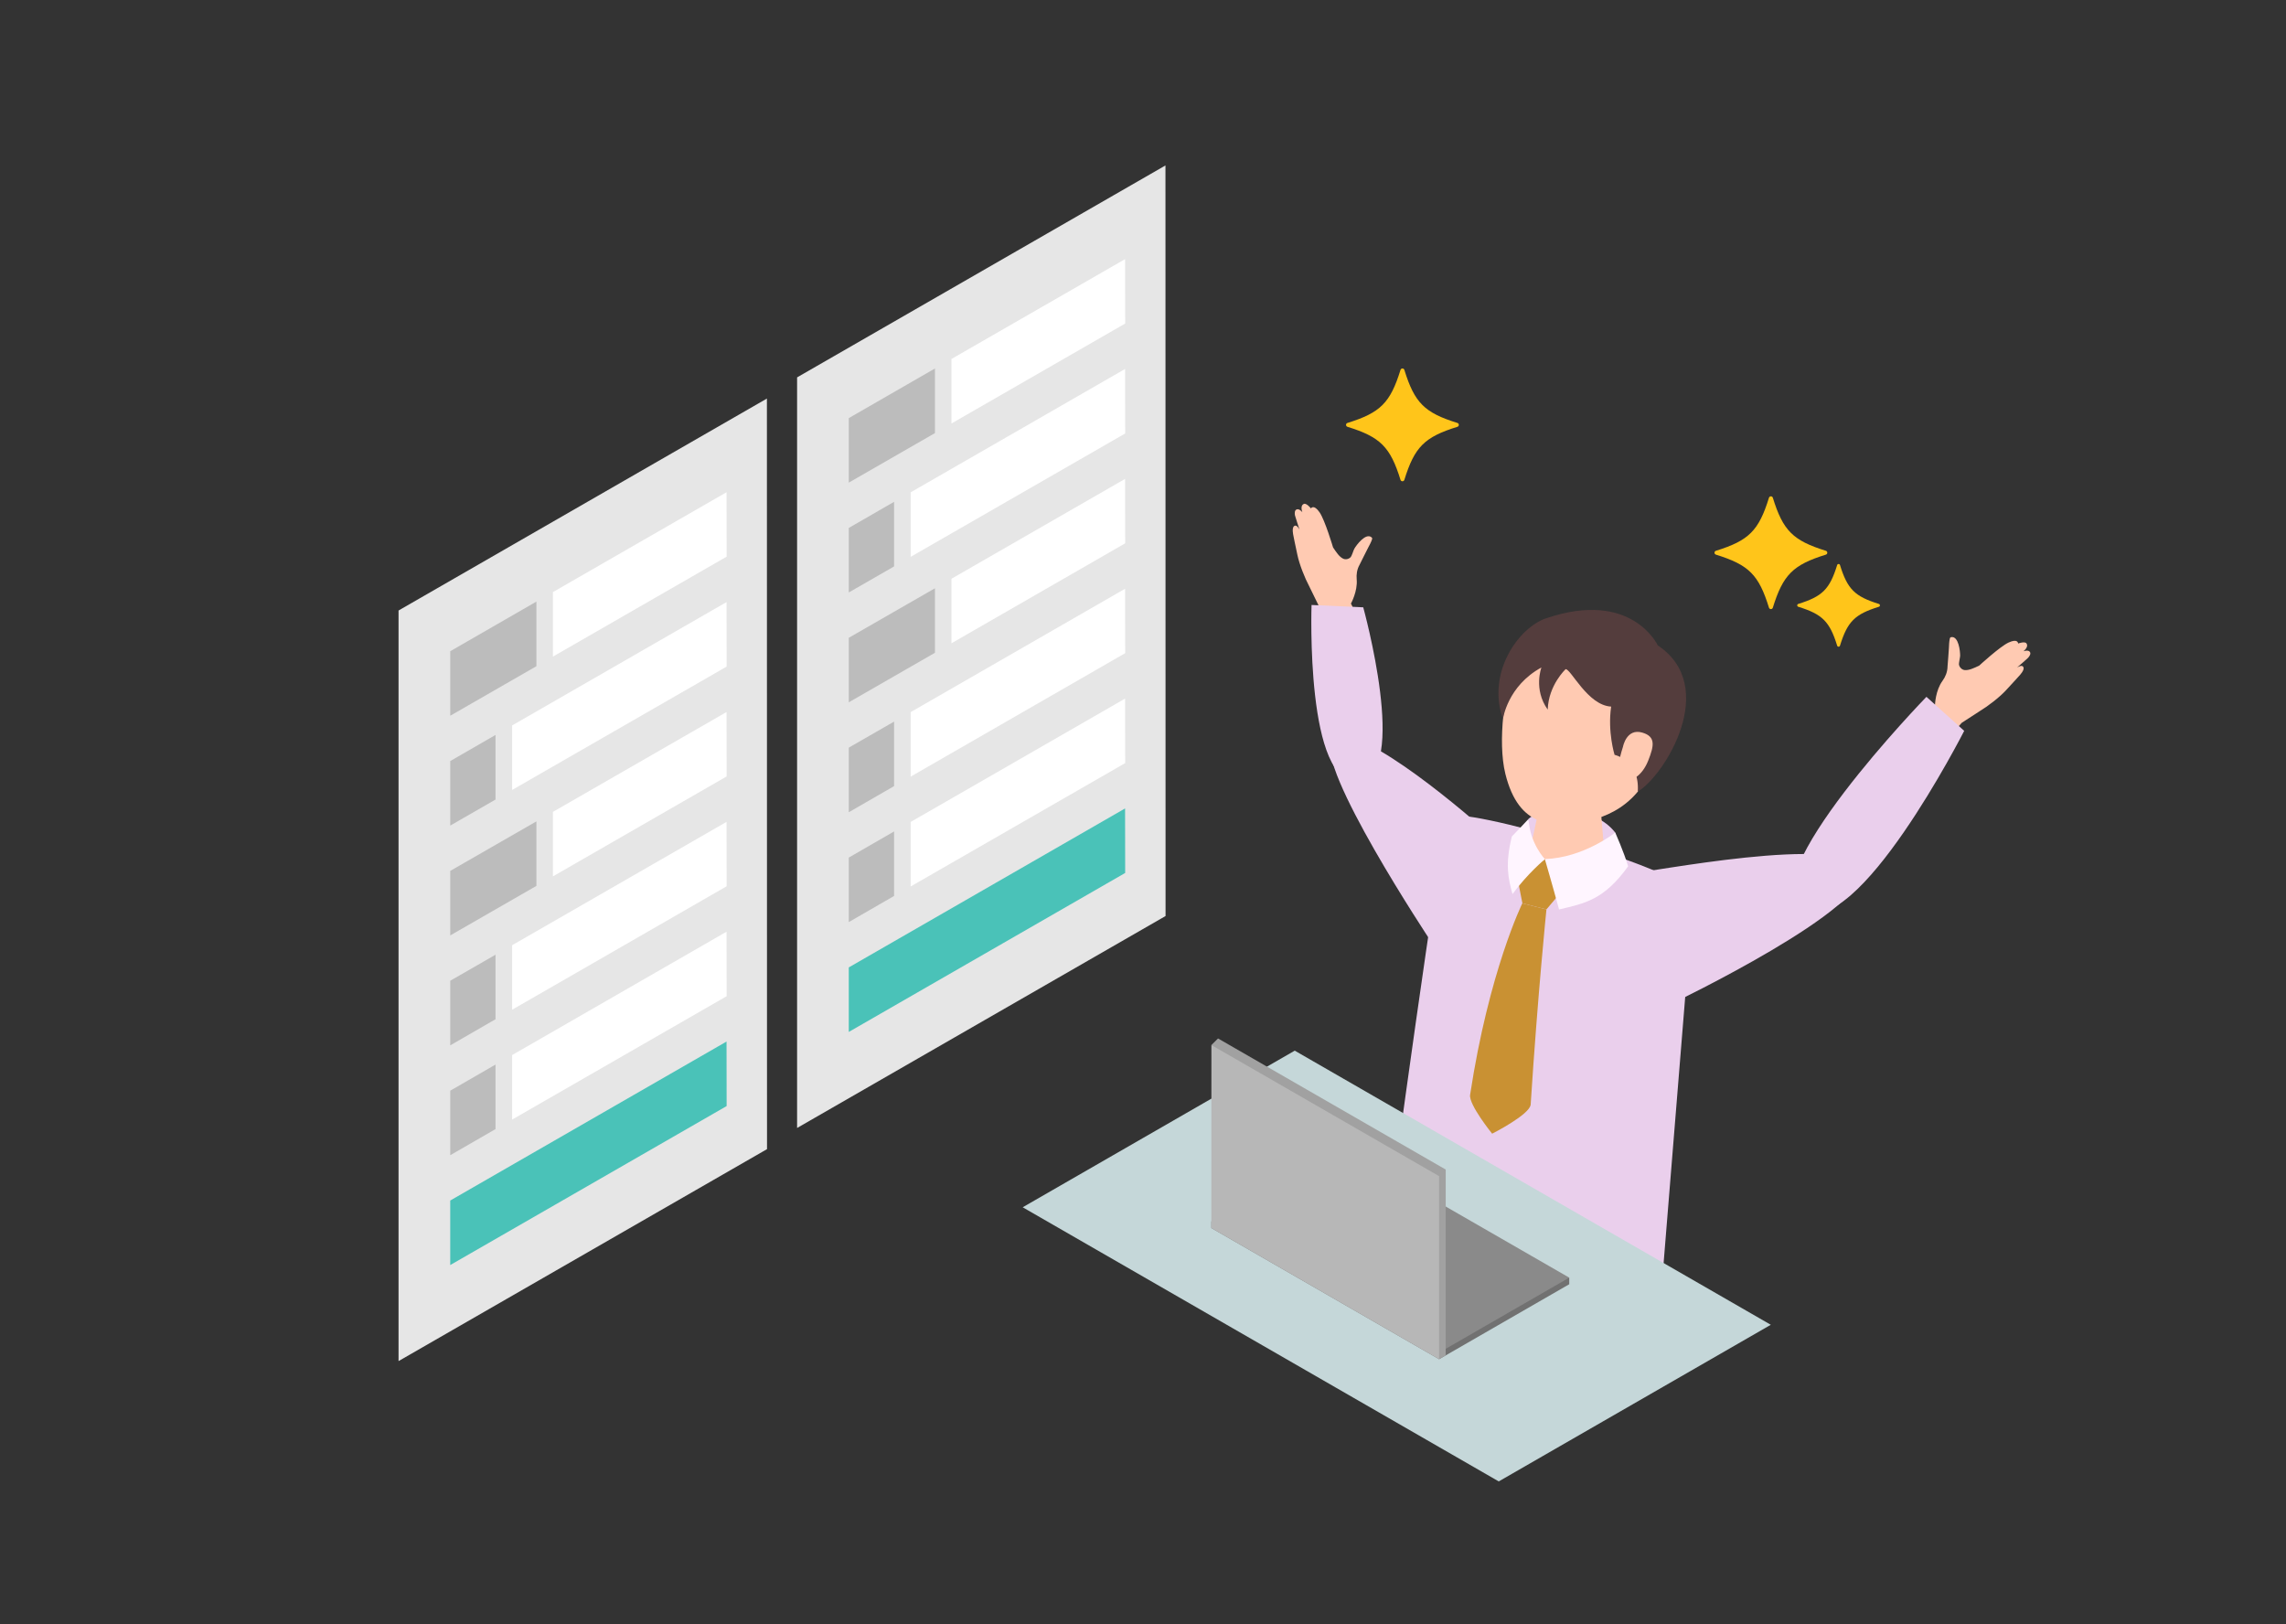
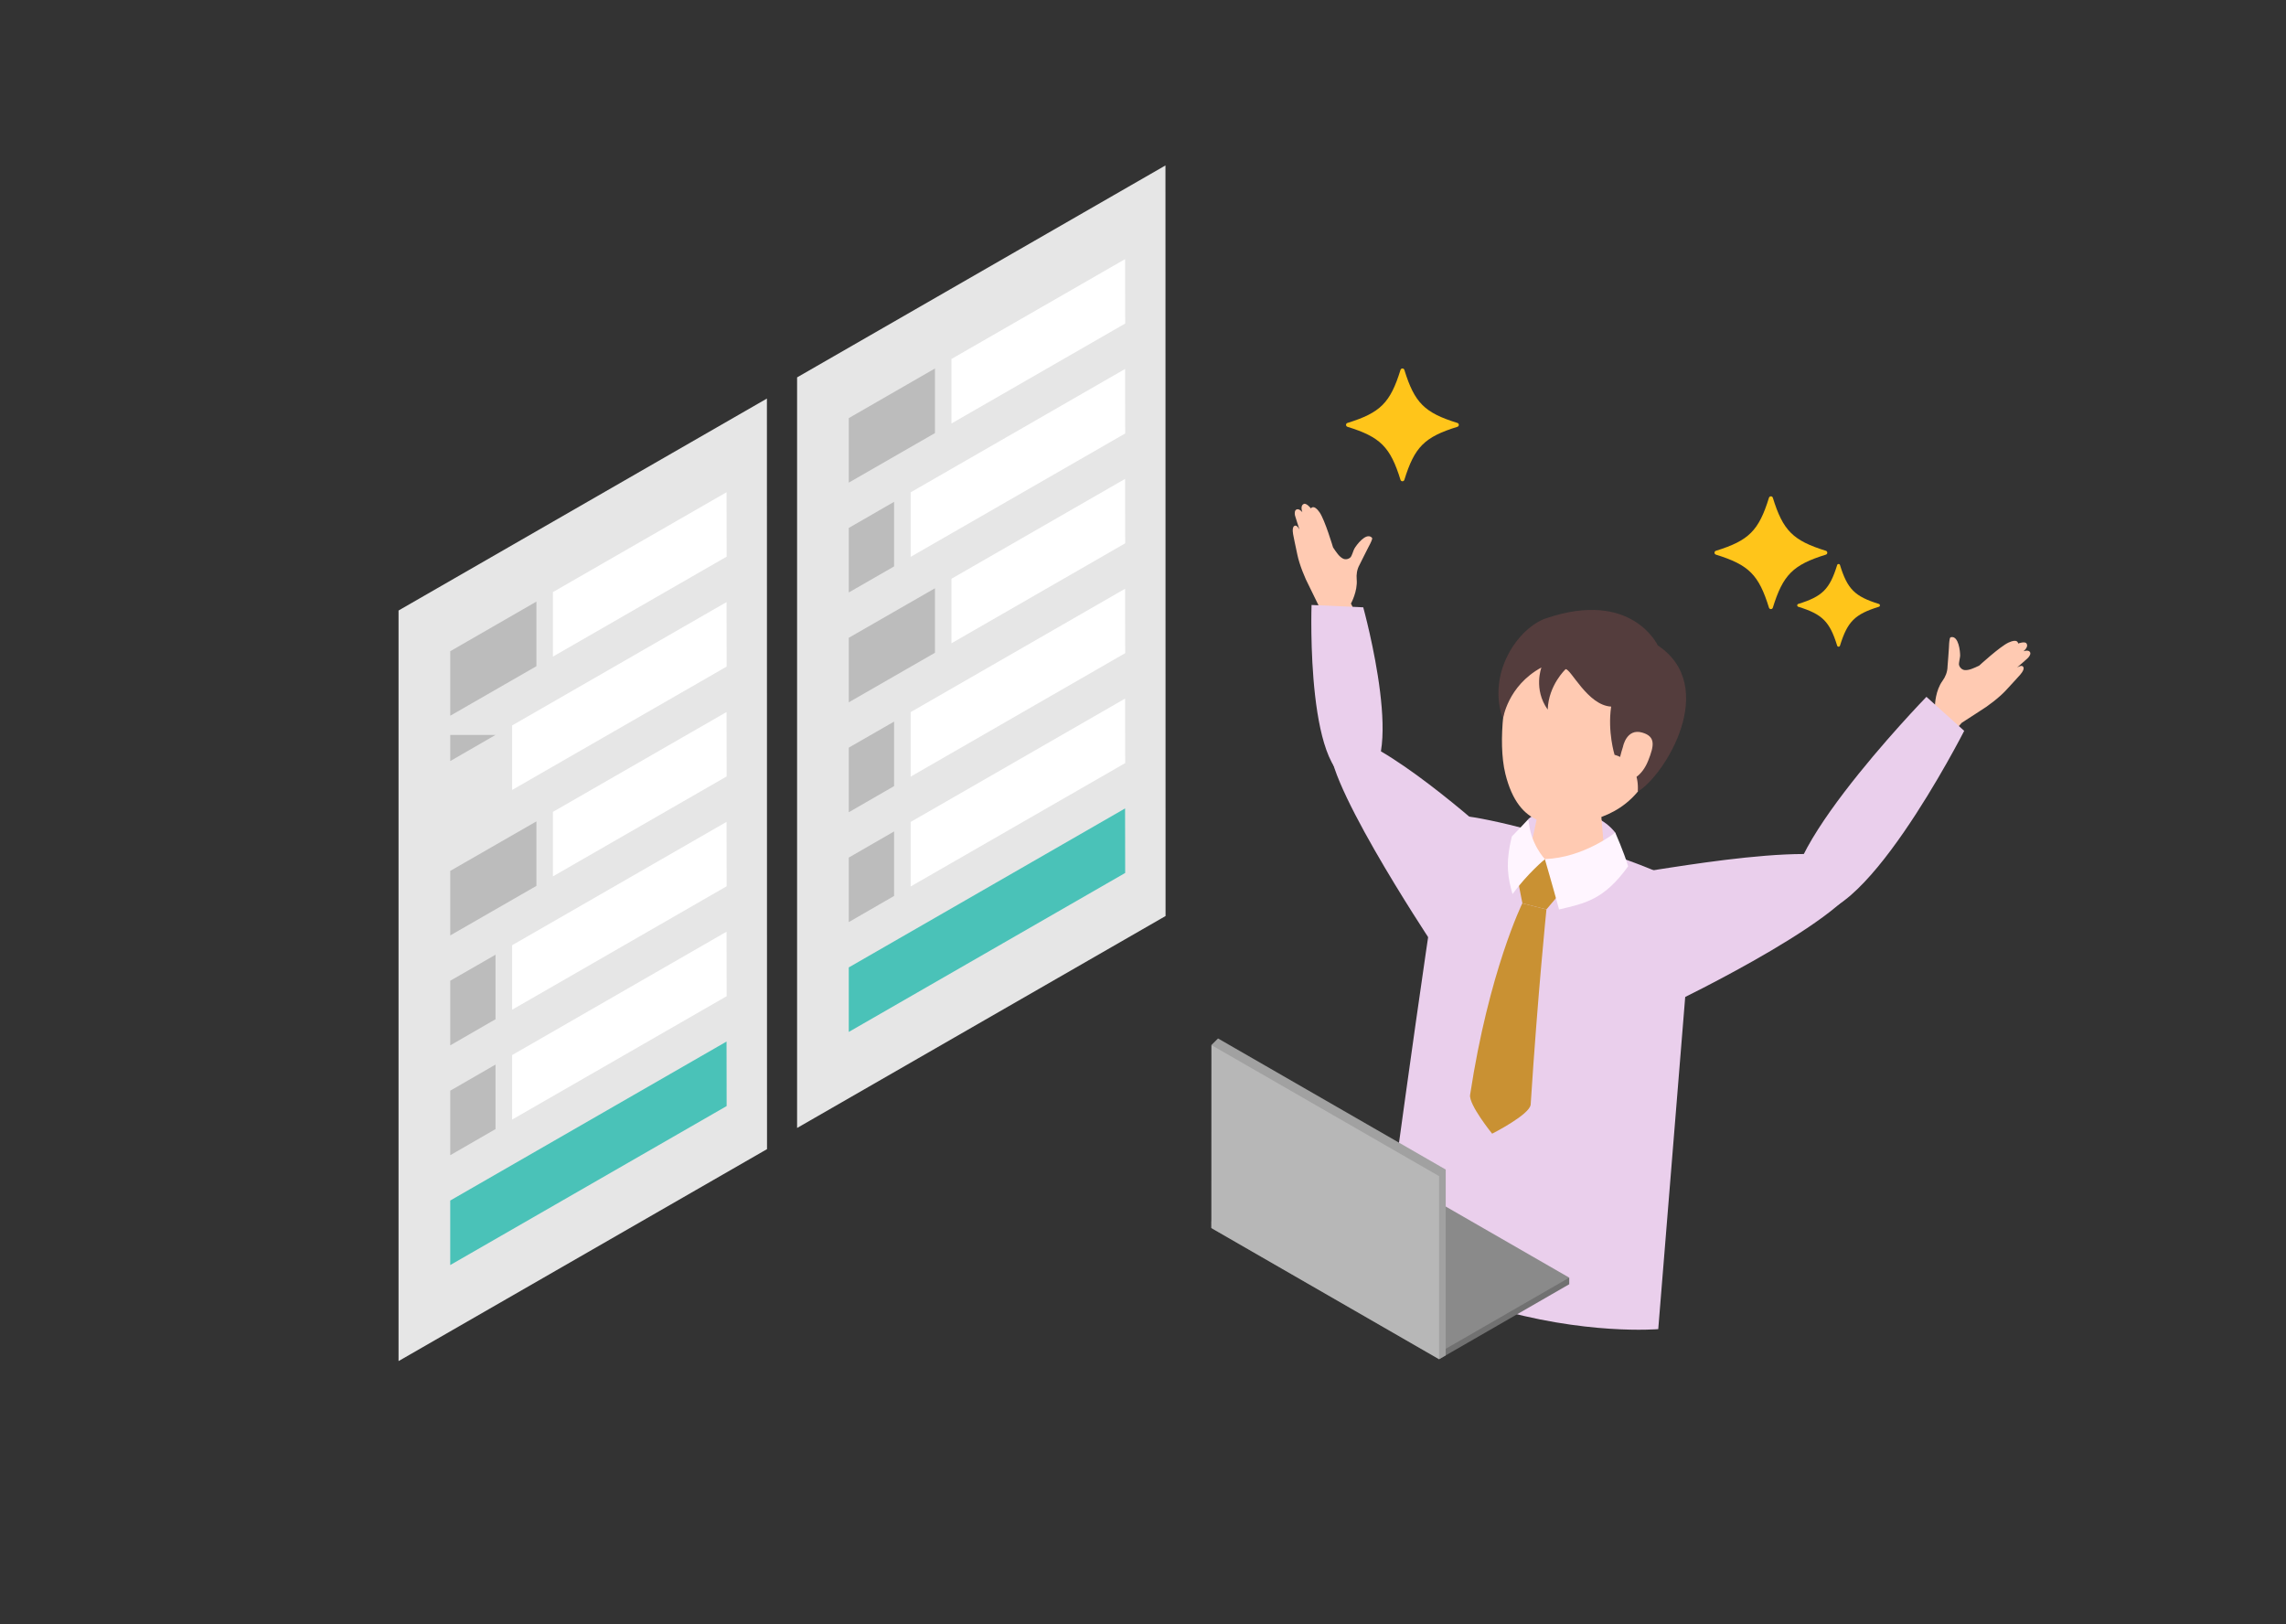
<svg xmlns="http://www.w3.org/2000/svg" width="304" height="216" viewBox="0 0 304 216" fill="none">
  <rect x="0" y="0" width="304" height="216" fill="#333333" stroke="none" />
  <g clip-path="url(#clip0_509_1523)">
    <path d="M190.215 125.07C190.215 125.07 174.751 101.771 177.141 98.482C179.53 95.193 193.59 106.905 197.72 110.63C197.782 110.693 190.215 125.07 190.215 125.07Z" fill="#EACFEC" />
    <path d="M176.35 85.754L181.963 84.871L179.654 80.263C179.654 80.263 180.56 78.632 180.418 77.045C180.356 76.386 180.462 75.717 180.782 75.138C180.782 75.12 180.8 75.102 180.809 75.084C181.191 74.344 181.546 73.578 181.937 72.838C182.123 72.49 182.328 72.116 182.452 71.742C182.47 71.688 182.487 71.626 182.47 71.564C182.461 71.51 182.416 71.474 182.372 71.439C181.617 70.842 180.4 72.455 180.107 72.963C179.992 73.159 179.77 73.917 179.627 74.077C179.388 74.344 178.961 74.451 178.633 74.3C178.1 74.059 177.7 73.426 177.274 72.794C177.274 72.794 176.199 69.175 175.489 68.141C174.698 66.991 174.334 67.606 174.334 67.606C174.334 67.606 173.748 66.875 173.401 67.009C173.126 67.116 172.966 67.437 173.188 68.114C173.188 68.114 172.815 67.633 172.469 67.731C172.131 67.82 172.158 68.301 172.211 68.542C172.264 68.783 172.815 70.432 172.815 70.432C172.815 70.432 172.531 69.861 172.247 69.897C171.874 69.941 171.874 70.53 171.962 71.038C172.016 71.376 172.238 72.401 172.531 73.783C172.797 75.058 173.508 76.849 174.121 77.999L175.364 80.539L176.341 85.771V85.754H176.35Z" fill="#FFCAB2" />
    <path d="M180.72 103.847C187.444 102.965 181.288 80.762 181.288 80.762L174.414 80.45C174.414 80.45 173.57 104.783 180.72 103.847Z" fill="#EACFEC" />
    <path d="M198.004 173.763C183.704 167.372 184.699 161.828 184.699 161.828C184.699 161.828 191.547 111.014 192.595 108.696C193.474 106.762 225.991 116.192 225.191 119.187L220.519 176.749C220.519 176.749 210.749 177.605 198.013 173.763H198.004Z" fill="#EACFEC" />
    <path d="M203.271 108.901C202.978 110.167 202.96 113.509 202.96 113.509L209.088 115.025L215.093 113.5C215.093 113.5 214.871 112.395 214.799 110.72C211.966 107.021 205.18 107.208 203.262 108.892L203.271 108.901Z" fill="#EACFEC" />
    <path d="M209.097 104.864C206.495 104.685 204.976 105.648 204.781 106.949L202.88 115.836C202.658 117.315 204.887 118.67 207.854 118.875C210.82 119.071 213.405 118.046 213.627 116.567L212.89 107.894C212.97 106.611 211.691 105.042 209.089 104.864H209.097Z" fill="#FFCAB2" />
    <path d="M257.352 100.104L252.982 96.449L257.326 93.695C257.326 93.695 257.379 91.832 258.32 90.54C258.711 90.005 258.96 89.381 258.987 88.713C258.987 88.695 258.987 88.668 258.987 88.65C259.049 87.812 259.129 86.975 259.173 86.146C259.191 85.754 259.2 85.326 259.289 84.942C259.306 84.88 259.315 84.818 259.36 84.782C259.395 84.746 259.457 84.728 259.502 84.72C260.461 84.595 260.674 86.6 260.665 87.198C260.665 87.42 260.47 88.187 260.514 88.401C260.585 88.748 260.905 89.069 261.26 89.105C261.846 89.167 262.504 88.838 263.197 88.517C263.197 88.517 265.968 85.967 267.113 85.442C268.383 84.862 268.375 85.575 268.375 85.575C268.375 85.575 269.254 85.254 269.476 85.549C269.654 85.78 269.627 86.146 269.085 86.609C269.085 86.609 269.654 86.395 269.902 86.645C270.151 86.894 269.876 87.287 269.707 87.465C269.538 87.652 268.224 88.775 268.224 88.775C268.224 88.775 268.765 88.427 268.987 88.606C269.289 88.838 268.987 89.337 268.65 89.729C268.428 89.996 267.708 90.754 266.758 91.797C265.879 92.75 264.351 93.918 263.241 94.587L260.878 96.12L257.361 100.095L257.352 100.104Z" fill="#FFCAB2" />
    <path d="M256.18 92.67C256.18 92.67 232.537 117.021 239.686 121.041C246.978 125.141 261.207 97.189 261.207 97.189L256.18 92.661V92.67Z" fill="#EACFEC" />
    <path d="M201.406 88.722C200.127 91.387 199.114 98.562 200.189 102.912C202.001 110.229 206.593 109.891 210.332 109.311C213.405 108.839 219.516 106.896 220.688 98.081C221.594 91.306 220.306 85.45 212.952 84.408C205.589 83.365 202.516 86.404 201.406 88.722Z" fill="#FFCAB2" />
    <path d="M204.994 88.757C200.446 91.226 199.869 95.629 199.869 95.629C197.684 89.497 201.885 83.481 205.625 82.215C217.002 78.356 220.457 85.825 220.457 85.825C228.682 91.306 221.408 103.108 217.793 105.274C218.095 101.12 214.711 100.38 214.711 100.38C214.711 100.38 213.76 97.305 214.258 93.963C211.131 93.811 208.884 88.909 208.2 88.989C208.2 88.989 205.927 91.101 205.82 94.364C203.884 91.654 204.985 88.757 204.985 88.757H204.994Z" fill="#543D3D" />
    <path d="M215.83 99.302C215.83 99.302 214.4 103.562 215.679 103.785C216.958 104.017 218.361 103.188 219.178 101.165C219.986 99.141 220.191 97.947 218.397 97.421C216.292 96.806 215.83 99.302 215.83 99.302Z" fill="#FFCAB2" />
    <path d="M202.445 120.123L205.651 120.934L208.067 118.073L205.456 114.249L201.805 116.816L202.454 120.123H202.445Z" fill="#C99133" />
    <path d="M202.445 120.123C202.445 120.123 198.004 129.143 195.499 145.597C195.304 146.899 198.43 150.758 198.43 150.758C198.43 150.758 203.475 148.209 203.555 146.872C204.497 132.236 205.651 120.934 205.651 120.934L202.445 120.123Z" fill="#C99133" />
    <path d="M214.799 110.72C214.799 110.72 215.936 113.251 216.514 115.203C213.281 119.695 210.749 120.123 207.33 120.943C206.459 117.734 205.438 114.24 205.438 114.24C210.59 114.08 214.791 110.72 214.791 110.72H214.799Z" fill="#FFF5FF" />
    <path d="M205.456 114.249C205.456 114.249 203.191 116.103 201.139 118.893C200.553 116.816 200.145 114.918 201.05 111.237C201.841 110.443 203.271 108.901 203.271 108.901C203.44 112.181 205.447 114.249 205.447 114.249" fill="#FFF5FF" />
    <path d="M217.26 116.068C216.745 116.023 222.251 133.493 222.251 133.493C222.251 133.493 249.323 120.533 247.431 115.622C245.539 110.702 218.565 116.183 217.26 116.068Z" fill="#EACFEC" />
-     <path d="M172.179 139.717L235.487 176.172L199.308 197L136 160.545L172.179 139.717Z" fill="#C5D7D9" />
    <path d="M208.683 169.902V170.779L191.376 180.75L161.089 163.307V162.43L208.683 169.902Z" fill="#717171" />
    <path d="M178.396 152.468L208.683 169.902L191.376 179.873L161.089 162.43L178.396 152.468Z" fill="#8A8A8A" />
    <path d="M161.978 138.095L192.256 155.529V180.241L191.376 180.75L161.098 138.972L161.978 138.095Z" fill="#A1A1A1" />
    <path d="M161.098 138.972L191.376 156.406V180.75L161.089 163.307L161.098 138.972Z" fill="#B7B7B7" />
  </g>
  <path d="M193.81 56.757C189.433 58.114 188.114 59.433 186.757 63.81C186.677 64.063 186.32 64.063 186.243 63.81C184.889 59.433 183.567 58.114 179.19 56.757C178.937 56.677 178.937 56.319 179.19 56.243C183.57 54.886 184.889 53.567 186.243 49.19C186.323 48.937 186.68 48.937 186.757 49.19C188.111 53.567 189.433 54.886 193.81 56.243C194.063 56.323 194.063 56.681 193.81 56.757Z" fill="#FFC51A" />
  <path d="M242.81 73.757C238.433 75.114 237.114 76.433 235.757 80.81C235.677 81.063 235.32 81.063 235.243 80.81C233.889 76.433 232.567 75.114 228.19 73.757C227.937 73.677 227.937 73.32 228.19 73.243C232.57 71.886 233.889 70.567 235.243 66.19C235.323 65.937 235.68 65.937 235.757 66.19C237.111 70.567 238.433 71.886 242.81 73.243C243.063 73.323 243.063 73.68 242.81 73.757Z" fill="#FFC51A" />
  <path d="M249.861 80.688C246.651 81.684 245.684 82.651 244.688 85.861C244.63 86.046 244.368 86.046 244.312 85.861C243.319 82.651 242.349 81.684 239.139 80.688C238.954 80.63 238.954 80.368 239.139 80.312C242.352 79.316 243.319 78.349 244.312 75.139C244.37 74.954 244.632 74.954 244.688 75.139C245.681 78.349 246.651 79.316 249.861 80.312C250.046 80.37 250.046 80.632 249.861 80.688Z" fill="#FFC51A" />
  <g clip-path="url(#clip1_509_1523)">
    <path d="M102 152.814L53 181V81.186L101.987 53L102 152.814Z" fill="#E6E6E6" />
    <path d="M68.105 105.049L96.63 88.645L96.617 80.066L68.105 96.469V105.049Z" fill="white" />
-     <path d="M65.897 97.732L59.873 101.208V109.788L65.897 106.325V97.732Z" fill="#BCBCBC" />
+     <path d="M65.897 97.732L59.873 101.208V109.788V97.732Z" fill="#BCBCBC" />
    <path d="M73.528 116.544L96.63 103.252L96.617 94.686L73.528 107.965V116.544Z" fill="white" />
    <path d="M71.332 109.228L59.873 115.815V124.395L71.332 117.807V109.228Z" fill="#BCBCBC" />
    <path d="M68.105 148.883L96.63 132.479L96.617 123.9L68.105 140.303V148.883Z" fill="white" />
    <path d="M65.897 141.566L59.873 145.042V153.622L65.897 150.146V141.566Z" fill="#BCBCBC" />
    <path d="M96.63 147.086L59.873 168.229V159.649L96.617 138.507L96.63 147.086Z" fill="#4AC2B8" />
    <path d="M73.528 87.317L96.63 74.025L96.617 65.459L73.528 78.738V87.317Z" fill="white" />
    <path d="M71.332 80.001L59.873 86.601V95.181L71.332 88.593V80.001Z" fill="#BCBCBC" />
    <path d="M68.105 134.276L96.63 117.859L96.617 109.293L68.105 125.697V134.276Z" fill="white" />
    <path d="M65.897 126.959L59.873 130.422V139.015L65.897 135.539V126.959Z" fill="#BCBCBC" />
  </g>
  <g clip-path="url(#clip2_509_1523)">
    <path d="M155 121.814L106 150V50.185L154.987 22L155 121.814Z" fill="#E6E6E6" />
    <path d="M121.105 74.049L149.63 57.645L149.617 49.066L121.105 65.469V74.049Z" fill="white" />
    <path d="M118.897 66.732L112.873 70.208V78.788L118.897 75.325V66.732Z" fill="#BCBCBC" />
    <path d="M126.528 85.544L149.63 72.252L149.617 63.686L126.528 76.965V85.544Z" fill="white" />
    <path d="M124.333 78.228L112.873 84.815V93.395L124.333 86.807V78.228Z" fill="#BCBCBC" />
    <path d="M121.105 117.883L149.63 101.479L149.617 92.9L121.105 109.303V117.883Z" fill="white" />
    <path d="M118.897 110.566L112.873 114.042V122.622L118.897 119.146V110.566Z" fill="#BCBCBC" />
    <path d="M149.63 116.086L112.873 137.229V128.649L149.617 107.507L149.63 116.086Z" fill="#4AC2B8" />
    <path d="M126.528 56.317L149.63 43.025L149.617 34.459L126.528 47.738V56.317Z" fill="white" />
    <path d="M124.333 49.001L112.873 55.601V64.181L124.333 57.593V49.001Z" fill="#BCBCBC" />
    <path d="M121.105 103.276L149.63 86.859L149.617 78.293L121.105 94.697V103.276Z" fill="white" />
    <path d="M118.897 95.959L112.873 99.422V108.015L118.897 104.539V95.959Z" fill="#BCBCBC" />
  </g>
  <defs>
    <clipPath id="clip0_509_1523">
      <rect width="134" height="130" fill="white" transform="translate(136 67)" />
    </clipPath>
    <clipPath id="clip1_509_1523">
      <rect width="49" height="128" fill="white" transform="translate(53 53)" />
    </clipPath>
    <clipPath id="clip2_509_1523">
      <rect width="49" height="128" fill="white" transform="translate(106 22)" />
    </clipPath>
  </defs>
</svg>